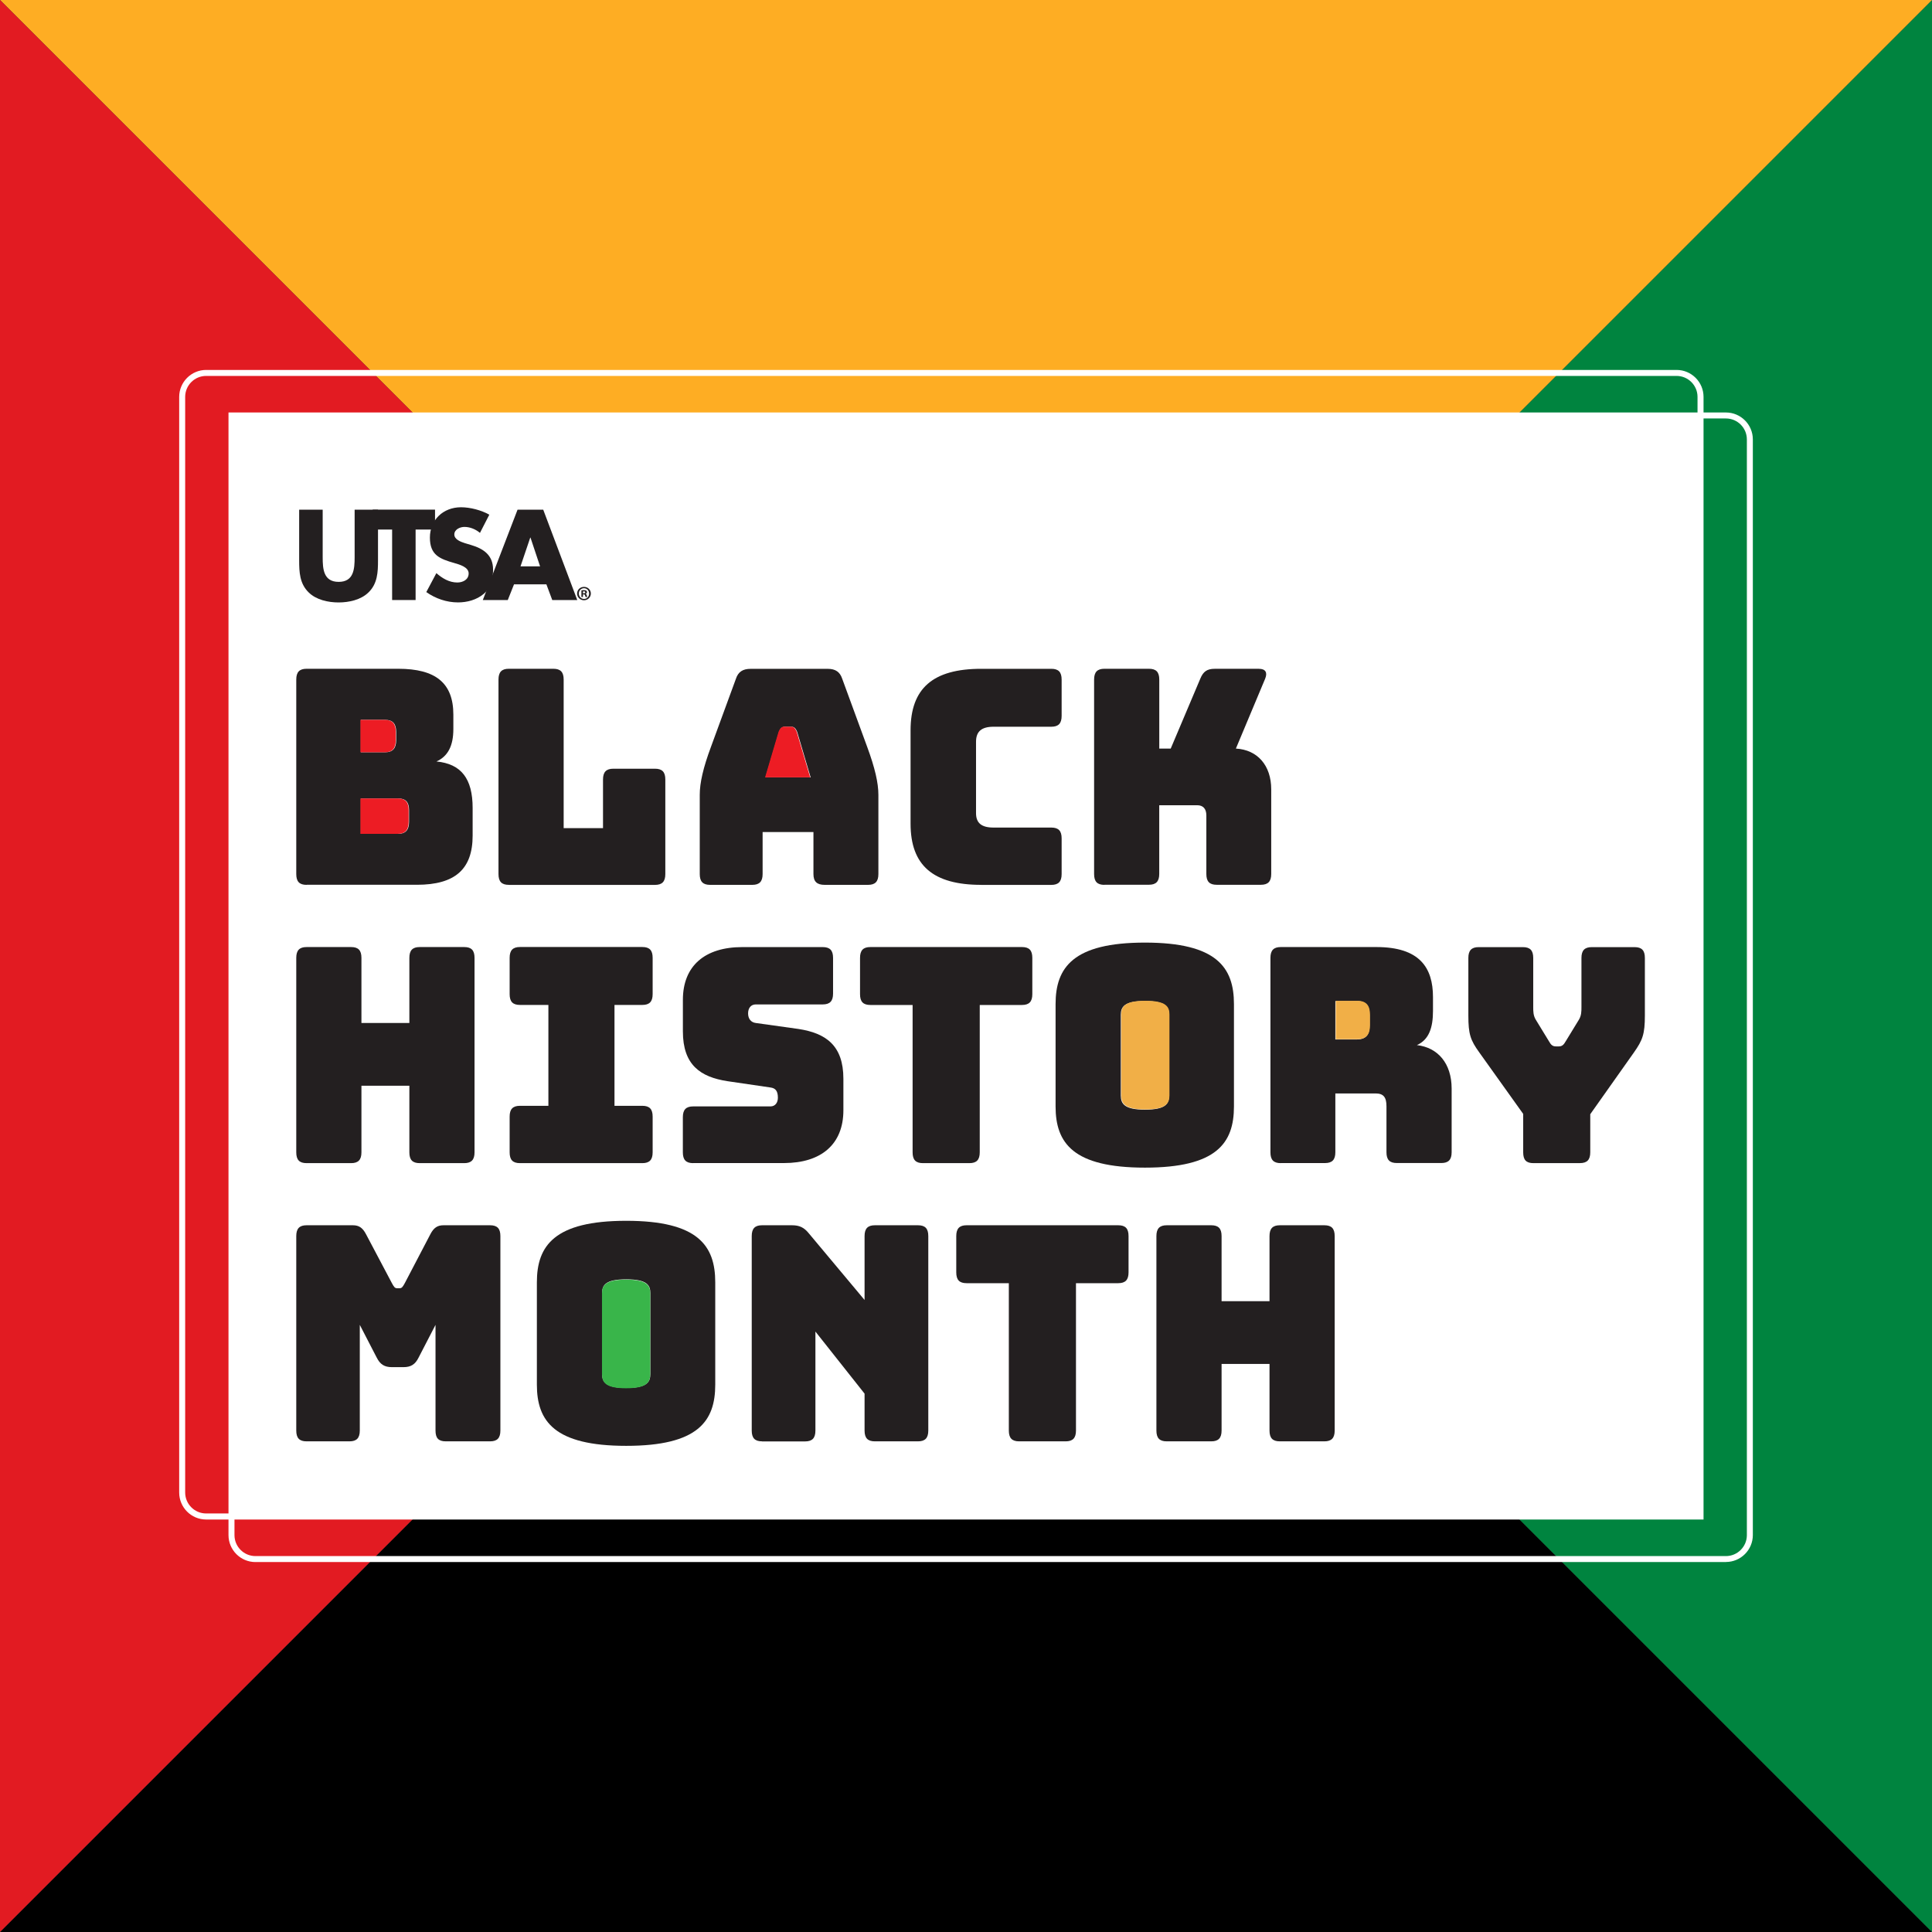
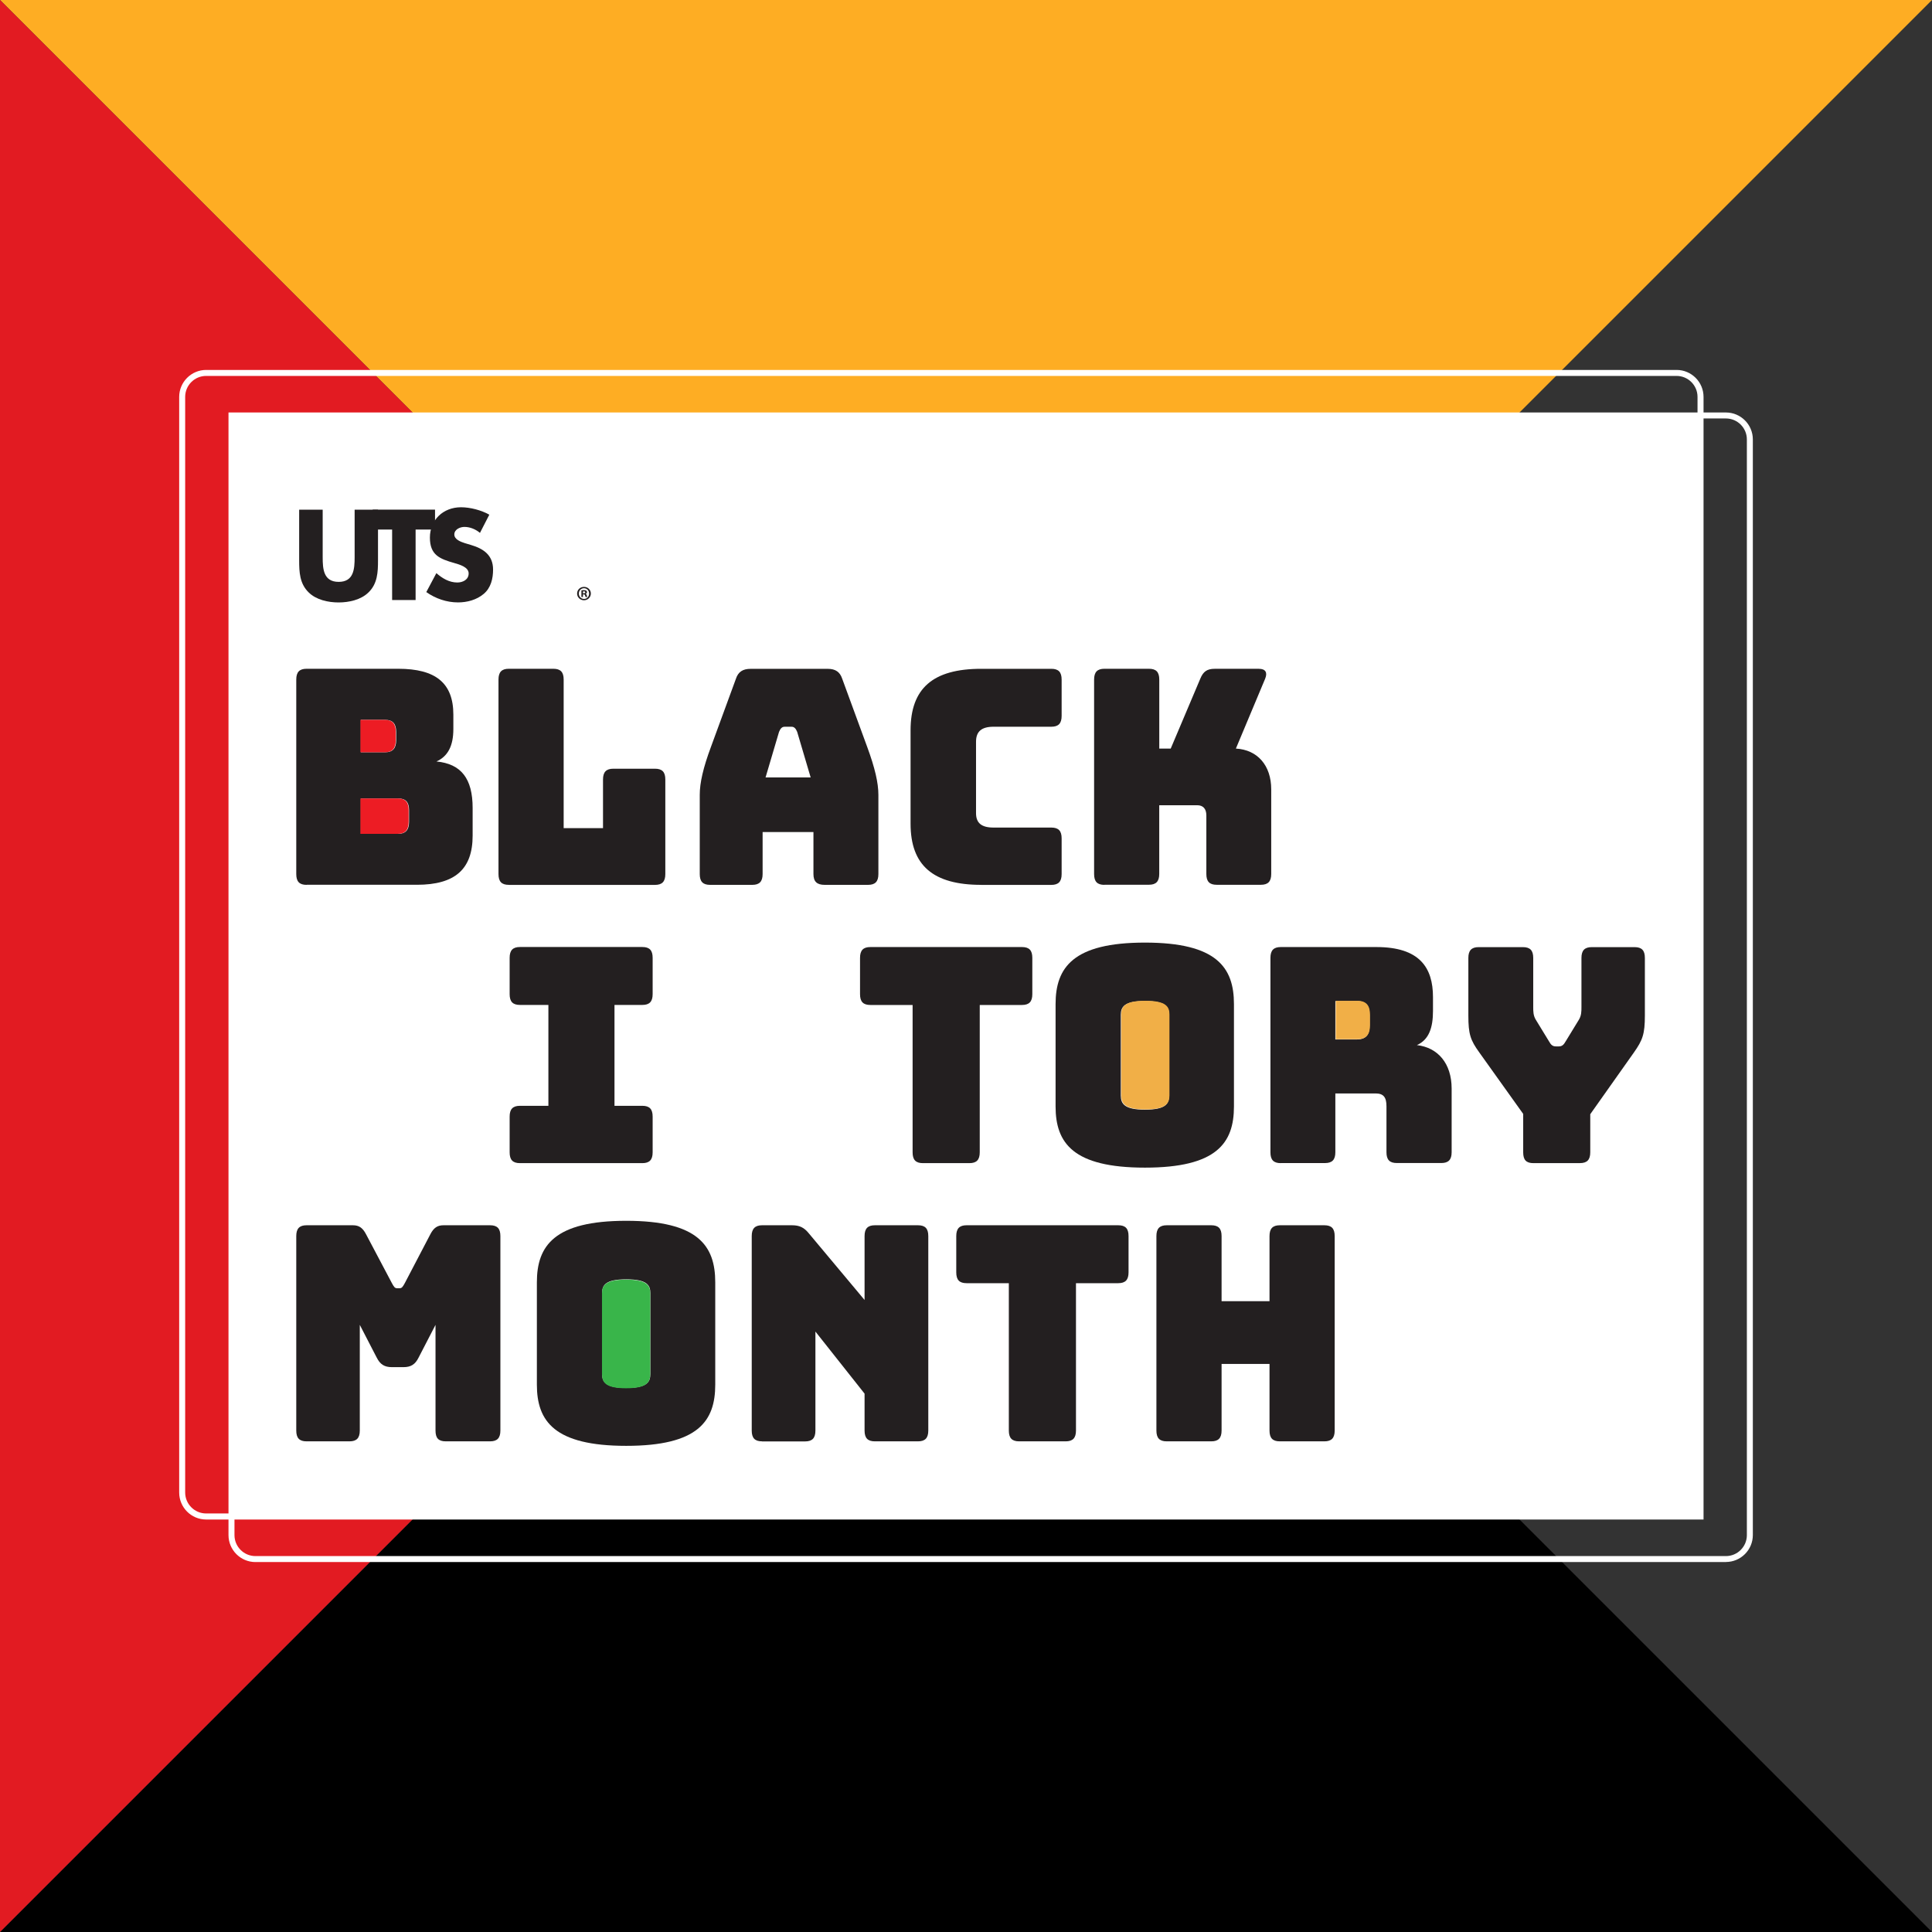
<svg xmlns="http://www.w3.org/2000/svg" id="b" width="520" height="520" viewBox="0 0 520 520">
  <rect x="0" y="0" width="520" height="520" fill="#333333" stroke="none" />
  <g id="c">
    <polygon points="0 520 520 520 520 520 260 260 0 520" stroke-width="0" />
-     <polygon points="520 520 520 0 260 260 520 520" fill="#00843f" stroke-width="0" />
    <polygon points="520 0 0 0 260 260 520 0" fill="#fead23" stroke-width="0" />
    <polygon points="0 520 260 260 0 0 0 0 0 520" fill="#e21b22" stroke-width="0" />
    <rect x="62.53" y="111.83" width="395.16" height="296.35" fill="#fff" stroke-width="0" />
    <path d="M136.95,238.16c-1.94,0-2.78-.89-2.78-2.91v-52.34c0-2.02.86-2.91,2.78-2.91h11.98c1.94,0,2.78.89,2.78,2.91v39.98h10.59v-13.08c0-2.02.86-2.91,2.78-2.91h11.21c1.94,0,2.78.89,2.78,2.91v25.45c0,2.02-.86,2.91-2.78,2.91h-39.34v-.02Z" fill="#231f20" stroke-width="0" />
    <path d="M458.5,408.98H55.48c-4,0-7.25-3.26-7.25-7.25V106.82c0-3.99,3.26-7.25,7.25-7.25h395.78c4,0,7.25,3.26,7.25,7.25v302.16h0ZM55.48,101.18c-3.12,0-5.64,2.54-5.64,5.64v294.89c0,3.12,2.54,5.64,5.64,5.64h401.41V106.82c0-3.12-2.54-5.64-5.64-5.64,0,0-395.78,0-395.78,0Z" fill="#fff" stroke-width="0" />
    <path d="M464.52,420.43H68.75c-4,0-7.25-3.26-7.25-7.25V111.02h403.03c4,0,7.25,3.26,7.25,7.25v294.89c0,4-3.26,7.25-7.25,7.25v.02ZM63.11,112.63v300.55c0,3.12,2.54,5.64,5.64,5.64h395.78c3.12,0,5.64-2.54,5.64-5.64V118.27c0-3.12-2.54-5.64-5.64-5.64H63.11Z" fill="#fff" stroke-width="0" />
    <path d="M168.55,389.15c-19.33,0-24.05-6.62-24.05-16.47v-27.55c0-9.85,4.72-16.55,24.05-16.55s23.96,6.7,23.96,16.55v27.55c0,9.85-4.63,16.47-23.96,16.47ZM168.55,373.57c5.64,0,6.49-1.61,6.49-3.79v-21.74c0-2.1-.86-3.71-6.49-3.71s-6.49,1.61-6.49,3.71v21.74c0,2.18.92,3.79,6.49,3.79Z" fill="#231f20" stroke-width="0" />
    <path d="M82.52,238.16c-1.94,0-2.78-.89-2.78-2.91v-52.34c0-2.02.86-2.91,2.78-2.91h24.66c10.13,0,14.84,3.88,14.84,12.35v3.88c0,4.52-1.47,7.35-4.55,8.72,6.65.65,9.74,4.6,9.74,12.52v7.43c0,9.04-4.72,13.24-15,13.24h-29.68v.02ZM97.12,202.47h6.57c2,0,2.94-1.05,2.94-3.23v-2.26c0-2.18-.92-3.23-2.94-3.23h-6.57s0,8.72,0,8.72ZM97.12,224.43h10.04c2,0,2.94-1.05,2.94-3.23v-3.15c0-2.18-.92-3.15-2.94-3.15h-10.04s0,9.53,0,9.53Z" fill="#231f20" stroke-width="0" />
    <path d="M202.49,238.16h-11.37c-1.94,0-2.78-.89-2.78-2.91v-21.32c0-3.23.92-7.27,3.02-12.92l6.72-18.33c.61-1.86,1.86-2.66,3.94-2.66h20.8c2,0,3.25.81,3.86,2.66l6.72,18.33c2.08,5.65,3.02,9.69,3.02,12.92v21.32c0,2.02-.86,2.91-2.78,2.91h-11.68c-2.08,0-3.02-.89-3.02-2.91v-11.3h-13.68v11.3c0,2.02-.86,2.91-2.78,2.91ZM206.05,209.25h12.14l-3.63-12.27c-.39-.97-.86-1.37-1.47-1.37h-1.94c-.61,0-1.08.4-1.47,1.37,0,0-3.63,12.27-3.63,12.27Z" fill="#231f20" stroke-width="0" />
    <path d="M264.1,238.16c-12.98,0-19.02-5.25-19.02-16.47v-25.13c0-11.3,6.02-16.55,19.02-16.55h18.86c1.94,0,2.78.89,2.78,2.91v9.77c0,2.02-.86,2.91-2.78,2.91h-15.54c-3.25,0-4.72,1.29-4.72,4.04v19.22c0,2.66,1.47,3.88,4.72,3.88h15.54c1.94,0,2.78.89,2.78,2.91v9.61c0,2.02-.86,2.91-2.78,2.91h-18.86v.02Z" fill="#231f20" stroke-width="0" />
    <path d="M297.26,238.16c-1.94,0-2.78-.89-2.78-2.91v-52.34c0-2.02.86-2.91,2.78-2.91h11.98c1.94,0,2.78.89,2.78,2.91v18.57h3.08l7.96-18.81c.78-1.94,1.86-2.66,3.86-2.66h11.9c1.78,0,2.39.97,1.7,2.66l-7.88,18.81c5.8.32,9.51,4.52,9.51,10.98v22.77c0,2.02-.86,2.91-2.78,2.91h-11.9c-1.94,0-2.78-.89-2.78-2.91v-15.75c0-1.78-.86-2.75-2.47-2.75h-10.21v18.49c0,2.02-.86,2.91-2.78,2.91h-11.98v.02Z" fill="#231f20" stroke-width="0" />
-     <path d="M82.52,313.06c-1.94,0-2.78-.89-2.78-2.91v-52.34c0-2.02.86-2.91,2.78-2.91h11.98c1.94,0,2.78.89,2.78,2.91v17.52h12.9v-17.52c0-2.02.86-2.91,2.78-2.91h11.98c1.94,0,2.78.89,2.78,2.91v52.34c0,2.02-.86,2.91-2.78,2.91h-11.98c-1.94,0-2.78-.89-2.78-2.91v-17.93h-12.9v17.93c0,2.02-.86,2.91-2.78,2.91h-11.98Z" fill="#231f20" stroke-width="0" />
    <path d="M137.17,310.15v-9.61c0-2.02.86-2.91,2.78-2.91h7.65v-27.15h-7.65c-1.94,0-2.78-.89-2.78-2.91v-9.77c0-2.02.86-2.91,2.78-2.91h32.93c1.94,0,2.78.89,2.78,2.91v9.77c0,2.02-.86,2.91-2.78,2.91h-7.49v27.15h7.49c1.94,0,2.78.89,2.78,2.91v9.61c0,2.02-.86,2.91-2.78,2.91h-32.93c-1.94,0-2.78-.89-2.78-2.91Z" fill="#231f20" stroke-width="0" />
-     <path d="M186.57,313.06c-1.94,0-2.78-.89-2.78-2.91v-9.45c0-2.02.86-2.91,2.78-2.91h20.8c1.31,0,2-1.05,2-2.34,0-1.86-.69-2.58-2-2.75l-11.59-1.7c-7.27-1.13-11.98-4.36-11.98-13.4v-8.48c0-9.2,5.96-14.21,16-14.21h21.64c1.94,0,2.78.89,2.78,2.91v9.61c0,2.02-.86,2.91-2.78,2.91h-18.01c-1.31,0-2.08.97-2.08,2.42s.78,2.42,2.08,2.58l11.51,1.61c7.27,1.13,12.06,4.36,12.06,13.4v8.48c0,9.2-6.02,14.21-16,14.21h-24.43Z" fill="#231f20" stroke-width="0" />
    <path d="M248.41,313.06c-1.94,0-2.78-.89-2.78-2.91v-39.66h-11.37c-1.94,0-2.78-.89-2.78-2.91v-9.77c0-2.02.86-2.91,2.78-2.91h40.81c1.94,0,2.78.89,2.78,2.91v9.77c0,2.02-.86,2.91-2.78,2.91h-11.37v39.66c0,2.02-.86,2.91-2.78,2.91h-12.52Z" fill="#231f20" stroke-width="0" />
    <path d="M308.16,314.27c-19.33,0-24.05-6.62-24.05-16.47v-27.55c0-9.85,4.72-16.55,24.05-16.55s23.96,6.7,23.96,16.55v27.55c0,9.85-4.63,16.47-23.96,16.47ZM308.16,298.67c5.64,0,6.49-1.61,6.49-3.79v-21.74c0-2.1-.86-3.71-6.49-3.71s-6.49,1.61-6.49,3.71v21.74c0,2.18.94,3.79,6.49,3.79Z" fill="#231f20" stroke-width="0" />
    <path d="M344.72,313.06c-1.94,0-2.78-.89-2.78-2.91v-52.34c0-2.02.86-2.91,2.78-2.91h25.74c11.59,0,15.23,5.49,15.23,13.48v3.71c0,4.52-1.08,7.75-4.33,9.2,5.64.65,9.35,4.93,9.35,11.71v17.12c0,2.02-.86,2.91-2.78,2.91h-11.98c-1.94,0-2.78-.89-2.78-2.91v-12.35c0-2.42-.78-3.47-2.94-3.47h-10.82v15.83c0,2.02-.86,2.91-2.78,2.91h-11.9l-.02.02ZM359.41,279.77h5.8c2.7,0,3.41-1.61,3.41-3.79v-2.75c0-2.18-.69-3.79-3.41-3.79h-5.8s0,10.34,0,10.34Z" fill="#231f20" stroke-width="0" />
    <path d="M412.75,313.06c-2,0-2.78-.89-2.78-2.91v-10.34l-11.82-16.55c-2.39-3.31-2.94-4.93-2.94-9.93v-15.5c0-2.02.86-2.91,2.78-2.91h11.9c1.94,0,2.78.89,2.78,2.91v13.24c0,1.13,0,2.26.69,3.39l3.55,5.81c.53.97,1,1.37,1.86,1.37h.78c.86,0,1.31-.4,1.86-1.37l3.55-5.81c.69-1.13.69-2.26.69-3.39v-13.24c0-2.02.86-2.91,2.78-2.91h11.51c1.94,0,2.78.89,2.78,2.91v15.5c0,5.01-.61,6.62-2.94,9.93l-11.76,16.63v10.25c0,2.02-.86,2.91-2.78,2.91h-12.52.02Z" fill="#231f20" stroke-width="0" />
    <path d="M82.52,387.94c-1.94,0-2.78-.89-2.78-2.91v-52.34c0-2.02.86-2.91,2.78-2.91h12.45c1.63,0,2.63.65,3.55,2.42l6.96,13.16c.53.97.78,1.37,1.39,1.37h.69c.61,0,.86-.4,1.39-1.37l6.88-13.16c.92-1.78,1.94-2.42,3.55-2.42h12.52c1.94,0,2.78.89,2.78,2.91v52.34c0,2.02-.86,2.91-2.78,2.91h-11.9c-2,0-2.78-.89-2.78-2.91v-28.44l-4.55,8.8c-.92,1.86-2.08,2.58-4.1,2.58h-3.08c-2,0-3.17-.73-4.1-2.58l-4.55-8.8v28.44c0,2.02-.86,2.91-2.78,2.91h-11.53Z" fill="#231f20" stroke-width="0" />
    <path d="M205.11,387.94c-1.94,0-2.78-.89-2.78-2.91v-52.34c0-2.02.86-2.91,2.78-2.91h8.04c2,0,3.25.57,4.55,2.18l15,17.93v-17.2c0-2.02.86-2.91,2.78-2.91h11.59c1.94,0,2.78.89,2.78,2.91v52.34c0,2.02-.86,2.91-2.78,2.91h-11.59c-1.94,0-2.78-.89-2.78-2.91v-9.93l-13.23-16.71v26.66c0,2.02-.86,2.91-2.78,2.91h-11.59v-.02Z" fill="#231f20" stroke-width="0" />
    <path d="M274.31,387.94c-1.94,0-2.78-.89-2.78-2.91v-39.66h-11.37c-1.94,0-2.78-.89-2.78-2.91v-9.77c0-2.02.86-2.91,2.78-2.91h40.81c1.94,0,2.78.89,2.78,2.91v9.77c0,2.02-.86,2.91-2.78,2.91h-11.37v39.66c0,2.02-.86,2.91-2.78,2.91h-12.52Z" fill="#231f20" stroke-width="0" />
    <path d="M314.03,387.94c-1.94,0-2.78-.89-2.78-2.91v-52.34c0-2.02.86-2.91,2.78-2.91h11.98c1.94,0,2.78.89,2.78,2.91v17.52h12.9v-17.52c0-2.02.86-2.91,2.78-2.91h11.98c1.94,0,2.78.89,2.78,2.91v52.34c0,2.02-.86,2.91-2.78,2.91h-11.98c-1.94,0-2.78-.89-2.78-2.91v-17.93h-12.9v17.93c0,2.02-.86,2.91-2.78,2.91h-11.98Z" fill="#231f20" stroke-width="0" />
    <path d="M101.74,137.18v13.68c0,3.13-.13,6.23-2.55,8.58-2.03,2-5.23,2.71-8.06,2.71s-6.04-.71-8.06-2.71c-2.42-2.36-2.55-5.46-2.55-8.58v-13.68h6.33v12.81c0,3.17.23,6.62,4.3,6.62s4.3-3.46,4.3-6.62v-12.81h6.33-.03Z" fill="#231f20" stroke-width="0" />
    <path d="M111.87,161.5h-6.33v-18.97h-5.23v-5.36h16.78v5.36h-5.23v18.97h.02Z" fill="#231f20" stroke-width="0" />
    <path d="M129.19,143.43c-1.16-.97-2.65-1.61-4.2-1.61-1.16,0-2.71.68-2.71,2.03s1.71,1.97,2.81,2.33l1.61.48c3.39,1,6.01,2.71,6.01,6.65,0,2.42-.58,4.91-2.52,6.54-1.91,1.61-4.46,2.29-6.91,2.29-3.07,0-6.06-1.03-8.54-2.78l2.71-5.1c1.58,1.39,3.46,2.52,5.62,2.52,1.49,0,3.07-.74,3.07-2.45s-2.49-2.39-3.84-2.78c-3.97-1.13-6.59-2.16-6.59-6.86s3.52-8.16,8.38-8.16c2.45,0,5.46.78,7.61,2l-2.52,4.91.02-.02Z" fill="#231f20" stroke-width="0" />
-     <path d="M138.35,157.27l-1.68,4.23h-6.72l9.35-24.32h6.91l9.16,24.32h-6.73l-1.58-4.23h-8.7ZM142.78,144.69h-.06l-2.62,7.74h5.26s-2.58-7.74-2.58-7.74Z" fill="#231f20" stroke-width="0" />
    <path d="M157.21,157.96c1.03,0,1.82.81,1.82,1.79s-.81,1.81-1.84,1.81-1.86-.79-1.86-1.81.82-1.79,1.86-1.79h.02ZM157.18,158.32c-.79,0-1.39.65-1.39,1.44s.6,1.44,1.4,1.44,1.37-.63,1.37-1.44-.58-1.44-1.39-1.44h0ZM156.91,160.69h-.42v-1.79c.16-.03.39-.06.69-.06.34,0,.5.06.63.15.1.08.18.23.18.39,0,.21-.15.36-.37.42h0c.18.08.27.23.32.45.05.27.08.39.13.44h-.45s-.08-.23-.15-.42c-.03-.19-.15-.29-.37-.29h-.19v.73ZM156.92,159.69h.19c.23,0,.42-.08.42-.26,0-.16-.11-.27-.39-.27-.11,0-.19,0-.23.02,0,0,0,.52,0,.52Z" fill="#231f20" stroke-width="0" />
    <path d="M97.01,224.43h10.04c2,0,2.94-1.05,2.94-3.23v-3.15c0-2.18-.92-3.15-2.94-3.15h-10.04s0,9.53,0,9.53Z" fill="#ed1c24" stroke-width="0" />
    <path d="M106.52,199.24v-2.26c0-2.18-.92-3.23-2.94-3.23h-6.57v8.72h6.57c2,0,2.94-1.05,2.94-3.23Z" fill="#ed1c24" stroke-width="0" />
-     <path d="M212.96,195.59h-1.94c-.61,0-1.08.4-1.47,1.37l-3.63,12.27h12.14l-3.63-12.27c-.39-.97-.86-1.37-1.47-1.37Z" fill="#ed1c24" stroke-width="0" />
    <path d="M301.78,273.07v21.74c0,2.18.94,3.79,6.49,3.79s6.49-1.61,6.49-3.79v-21.74c0-2.1-.86-3.71-6.49-3.71s-6.49,1.61-6.49,3.71Z" fill="#f1af47" stroke-width="0" />
    <path d="M359.53,269.36v10.34h5.8c2.7,0,3.41-1.61,3.41-3.79v-2.75c0-2.18-.69-3.79-3.41-3.79,0,0-5.8,0-5.8,0Z" fill="#f1af47" stroke-width="0" />
    <path d="M162.03,348.12v21.74c0,2.18.92,3.79,6.49,3.79s6.49-1.61,6.49-3.79v-21.74c0-2.1-.86-3.71-6.49-3.71s-6.49,1.61-6.49,3.71Z" fill="#39b54a" stroke-width="0" />
  </g>
</svg>